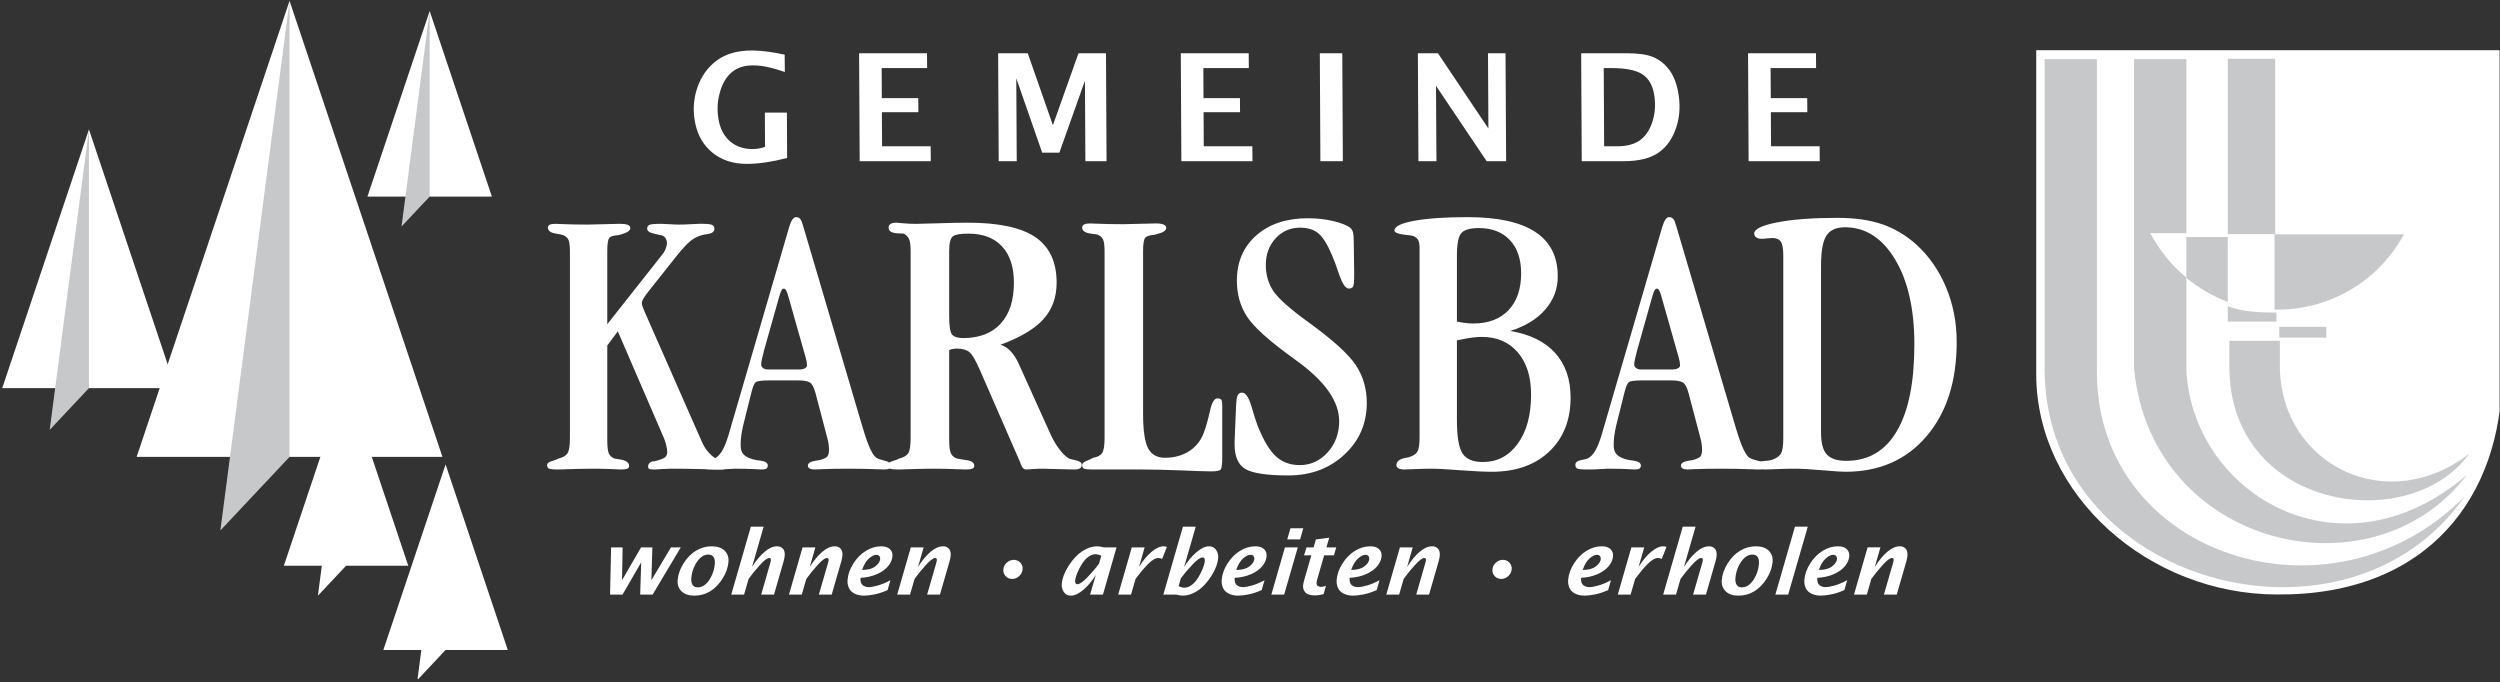
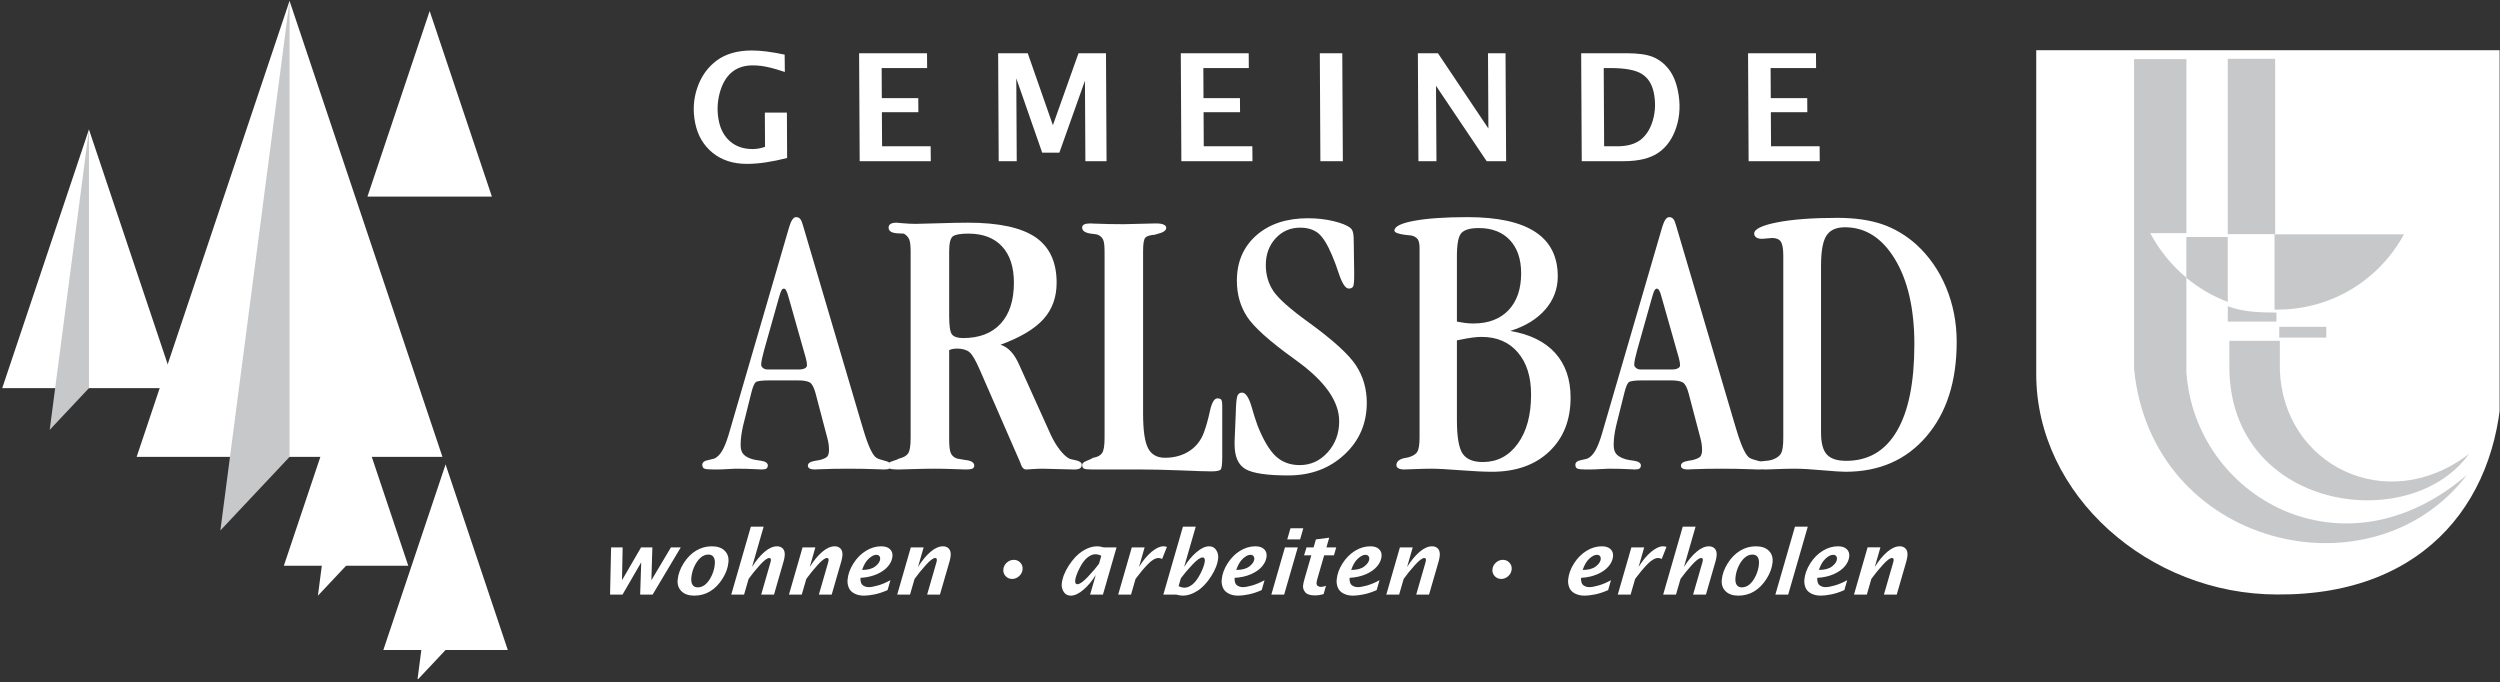
<svg xmlns="http://www.w3.org/2000/svg" xmlns:ns1="http://www.serif.com/" width="100%" height="100%" viewBox="0 0 634 173" version="1.1" xml:space="preserve" style="fill-rule:evenodd;clip-rule:evenodd;stroke-linejoin:round;stroke-miterlimit:2;">
  <rect x="0" y="0" width="634" height="173" fill="#333333" stroke="none" />
  <g id="Artboard1" transform="matrix(1,0,0,1,-74.56,-126.208)">
    <rect x="74.56" y="126.208" width="633.897" height="172.191" style="fill:none;" />
    <clipPath id="_clip1">
      <rect x="74.56" y="126.208" width="633.897" height="172.191" />
    </clipPath>
    <g clip-path="url(#_clip1)">
      <g id="Ebene-1" ns1:id="Ebene 1" transform="matrix(4.167,0,0,4.167,0.56,0.208)">
        <g transform="matrix(1,0,0,1,104.152,45.55)">
          <path d="M0,11.301L0,-0.231C0,-0.474 -0.04,-0.649 -0.115,-0.756C-0.195,-0.864 -0.323,-0.94 -0.501,-0.98C-0.601,-0.995 -0.736,-1.011 -0.9,-1.023C-1.318,-1.079 -1.529,-1.166 -1.529,-1.282C-1.529,-1.528 -1.127,-1.728 -0.326,-1.875C0.474,-2.022 1.556,-2.098 2.918,-2.098C4.753,-2.098 6.126,-1.799 7.042,-1.198C7.953,-0.601 8.411,0.302 8.411,1.505C8.411,2.269 8.157,2.942 7.651,3.523C7.145,4.108 6.436,4.542 5.517,4.829C6.715,5.031 7.627,5.478 8.252,6.17C8.877,6.863 9.191,7.766 9.191,8.885C9.191,10.254 8.757,11.349 7.89,12.169C7.026,12.989 5.859,13.399 4.398,13.399C3.949,13.399 3.312,13.367 2.496,13.307C1.68,13.243 1.087,13.212 0.712,13.212C0.426,13.212 0.099,13.22 -0.267,13.236C-0.633,13.252 -0.852,13.259 -0.932,13.259C-1.087,13.259 -1.206,13.236 -1.286,13.188C-1.369,13.144 -1.409,13.076 -1.409,12.993C-1.409,12.774 -1.234,12.63 -0.884,12.559C-0.8,12.543 -0.736,12.531 -0.701,12.527C-0.41,12.448 -0.223,12.332 -0.135,12.177C-0.043,12.022 0,11.727 0,11.301M2.273,4.259C2.468,4.295 2.647,4.327 2.81,4.347C2.974,4.367 3.129,4.374 3.276,4.374C4.187,4.374 4.9,4.104 5.414,3.563C5.927,3.025 6.182,2.277 6.182,1.318C6.182,0.466 5.955,-0.207 5.501,-0.697C5.044,-1.186 4.411,-1.433 3.603,-1.433C3.097,-1.433 2.75,-1.337 2.559,-1.146C2.368,-0.955 2.273,-0.486 2.273,0.271L2.273,4.259ZM2.273,5.402L2.273,10.25C2.273,11.261 2.388,11.942 2.615,12.288C2.846,12.634 3.256,12.806 3.849,12.806C4.725,12.806 5.437,12.435 5.975,11.691C6.516,10.951 6.787,9.952 6.787,8.702C6.787,7.611 6.516,6.755 5.975,6.13C5.437,5.505 4.701,5.191 3.778,5.191C3.623,5.191 3.443,5.202 3.248,5.227C3.049,5.25 2.723,5.306 2.273,5.402M13.248,5.983C13.196,6.17 13.152,6.345 13.116,6.508C13.08,6.672 13.065,6.795 13.065,6.883C13.065,6.958 13.1,7.026 13.18,7.085C13.256,7.145 13.347,7.173 13.447,7.173L15.373,7.173C15.521,7.173 15.636,7.149 15.724,7.101C15.807,7.058 15.851,6.998 15.851,6.926C15.851,6.85 15.843,6.775 15.831,6.699C15.819,6.628 15.803,6.552 15.779,6.472L14.752,2.846L14.74,2.81C14.649,2.44 14.553,2.253 14.45,2.253C14.39,2.253 14.335,2.289 14.295,2.369C14.25,2.448 14.191,2.627 14.111,2.918L13.248,5.983ZM11.966,10.588C11.918,10.791 11.882,10.991 11.854,11.189C11.827,11.389 11.814,11.584 11.814,11.779C11.814,12.022 11.87,12.204 11.986,12.332C12.097,12.459 12.288,12.563 12.563,12.643C12.678,12.674 12.829,12.698 13.017,12.722C13.319,12.762 13.471,12.861 13.471,13.025C13.462,13.112 13.431,13.172 13.379,13.208C13.323,13.243 13.228,13.259 13.084,13.259C13.057,13.259 12.981,13.256 12.865,13.247C12.4,13.223 11.946,13.212 11.512,13.212C11.424,13.212 11.257,13.22 11.011,13.236C10.76,13.252 10.561,13.259 10.405,13.259L10.147,13.259C9.852,13.259 9.665,13.239 9.594,13.2C9.518,13.164 9.482,13.084 9.482,12.969C9.482,12.821 9.614,12.722 9.88,12.678C10.035,12.646 10.147,12.619 10.218,12.595C10.389,12.515 10.541,12.368 10.676,12.145C10.811,11.926 10.947,11.595 11.078,11.162L14.732,-1.373C14.737,-1.405 14.752,-1.457 14.776,-1.525C14.896,-1.907 15.031,-2.098 15.186,-2.098C15.294,-2.098 15.381,-2.062 15.441,-1.986C15.505,-1.915 15.56,-1.775 15.616,-1.573L19.127,10.322C19.159,10.429 19.207,10.585 19.266,10.787C19.577,11.838 19.855,12.428 20.095,12.559C20.19,12.615 20.353,12.67 20.592,12.73C20.827,12.786 20.946,12.873 20.946,12.993C20.938,13.1 20.91,13.172 20.859,13.208C20.807,13.243 20.699,13.259 20.536,13.259C20.501,13.259 20.397,13.256 20.234,13.247C19.581,13.223 18.956,13.212 18.358,13.212C17.75,13.212 17.148,13.223 16.551,13.247C16.432,13.256 16.36,13.259 16.329,13.259C16.189,13.259 16.082,13.239 16.014,13.2C15.942,13.164 15.907,13.104 15.907,13.025C15.907,12.877 16.054,12.782 16.34,12.734C16.456,12.718 16.551,12.702 16.619,12.686C16.854,12.626 17.006,12.555 17.081,12.479C17.153,12.399 17.193,12.264 17.193,12.069C17.193,11.946 17.184,11.826 17.168,11.715C17.153,11.604 17.128,11.488 17.097,11.369L16.376,8.63C16.281,8.272 16.165,8.053 16.026,7.965C15.887,7.882 15.644,7.838 15.302,7.838L13.566,7.838C13.112,7.838 12.838,7.874 12.742,7.941C12.647,8.013 12.555,8.228 12.467,8.582L11.966,10.588Z" style="fill:white;fill-rule:nonzero;" />
        </g>
        <g transform="matrix(1,0,0,1,126.288,56.648)">
          <path d="M0,-10.851C0,-11.273 -0.052,-11.556 -0.151,-11.703C-0.251,-11.85 -0.422,-11.926 -0.665,-11.926C-0.729,-11.926 -0.832,-11.918 -0.979,-11.902C-1.127,-11.886 -1.246,-11.878 -1.342,-11.878C-1.465,-11.878 -1.569,-11.91 -1.652,-11.966C-1.732,-12.025 -1.771,-12.101 -1.771,-12.193C-1.771,-12.467 -1.306,-12.694 -0.374,-12.877C0.561,-13.06 1.783,-13.152 3.3,-13.152C4.359,-13.152 5.266,-13.02 6.023,-12.762C6.779,-12.499 7.471,-12.089 8.093,-11.532C8.877,-10.815 9.482,-9.944 9.912,-8.912C10.338,-7.881 10.553,-6.779 10.553,-5.605C10.553,-3.204 9.94,-1.286 8.71,0.148C7.484,1.585 5.839,2.301 3.778,2.301C3.539,2.301 3.073,2.269 2.38,2.209C1.688,2.146 1.118,2.114 0.665,2.114C0.37,2.114 0.032,2.122 -0.354,2.138C-0.741,2.154 -0.979,2.162 -1.071,2.162C-1.373,2.162 -1.564,2.146 -1.636,2.11C-1.711,2.074 -1.747,2.014 -1.747,1.931C-1.74,1.776 -1.589,1.684 -1.294,1.66C-0.999,1.641 -0.792,1.608 -0.677,1.569C-0.41,1.477 -0.235,1.35 -0.139,1.19C-0.048,1.031 0,0.717 0,0.251L0,-10.851ZM2.297,-10.234L2.297,-0.087C2.297,0.542 2.412,0.988 2.647,1.246C2.882,1.505 3.272,1.636 3.825,1.636C5.179,1.636 6.21,1.031 6.914,-0.179C7.623,-1.385 7.977,-3.145 7.977,-5.453C7.977,-7.607 7.583,-9.334 6.799,-10.632C6.014,-11.93 5,-12.579 3.754,-12.579C3.216,-12.579 2.842,-12.407 2.623,-12.065C2.404,-11.723 2.297,-11.114 2.297,-10.234" style="fill:white;fill-rule:nonzero;" />
        </g>
        <g transform="matrix(1,0,0,1,52.444,57.095)">
-           <path d="M0,-11.521C0,-11.879 -0.028,-12.126 -0.088,-12.257C-0.148,-12.389 -0.255,-12.484 -0.41,-12.548C-0.485,-12.572 -0.617,-12.6 -0.804,-12.632C-1.154,-12.675 -1.333,-12.803 -1.342,-13.002C-1.342,-13.081 -1.306,-13.141 -1.238,-13.177C-1.167,-13.216 -1.043,-13.236 -0.864,-13.236C-0.832,-13.236 -0.76,-13.233 -0.641,-13.225C-0.068,-13.201 0.498,-13.189 1.051,-13.189C1.29,-13.189 1.632,-13.197 2.07,-13.213C2.508,-13.229 2.83,-13.236 3.033,-13.236C3.256,-13.236 3.419,-13.216 3.523,-13.173C3.623,-13.129 3.674,-13.065 3.674,-12.978C3.674,-12.83 3.507,-12.708 3.172,-12.608C3.085,-12.584 3.017,-12.564 2.961,-12.548C2.675,-12.532 2.488,-12.477 2.4,-12.385C2.317,-12.293 2.273,-12.019 2.273,-11.569L2.273,-7.126L5.585,-11.322C5.688,-11.442 5.764,-11.565 5.82,-11.704C5.875,-11.84 5.903,-11.963 5.903,-12.07C5.903,-12.202 5.863,-12.313 5.784,-12.408C5.708,-12.5 5.609,-12.548 5.493,-12.548C5.402,-12.572 5.282,-12.6 5.143,-12.632C4.849,-12.691 4.701,-12.799 4.701,-12.946C4.701,-13.054 4.749,-13.129 4.84,-13.173C4.932,-13.216 5.175,-13.236 5.565,-13.236C5.648,-13.236 5.812,-13.229 6.047,-13.213C6.285,-13.197 6.481,-13.189 6.636,-13.189C6.847,-13.189 7.082,-13.197 7.349,-13.213C7.611,-13.229 7.782,-13.236 7.862,-13.236L8.073,-13.236C8.375,-13.236 8.57,-13.213 8.658,-13.165C8.75,-13.121 8.793,-13.038 8.793,-12.922C8.785,-12.751 8.642,-12.648 8.364,-12.608C8.232,-12.592 8.121,-12.572 8.037,-12.548C7.786,-12.484 7.551,-12.365 7.329,-12.186C7.109,-12.006 6.823,-11.696 6.472,-11.254L4.804,-9.153C4.649,-8.962 4.538,-8.806 4.474,-8.687C4.407,-8.571 4.375,-8.472 4.375,-8.384C4.375,-8.293 4.494,-7.982 4.737,-7.453L4.757,-7.405L8.049,0.071C8.24,0.496 8.53,0.831 8.909,1.074C9.291,1.313 9.482,1.472 9.482,1.551C9.482,1.607 9.466,1.647 9.434,1.675C9.403,1.703 9.351,1.715 9.271,1.715L9.052,1.715C8.941,1.715 8.582,1.707 7.973,1.691C7.36,1.675 6.799,1.667 6.285,1.667C6.063,1.667 5.824,1.675 5.577,1.691C5.326,1.707 5.187,1.715 5.155,1.715C4.976,1.715 4.864,1.703 4.824,1.679C4.781,1.655 4.757,1.615 4.757,1.551C4.757,1.444 4.793,1.36 4.864,1.301C4.932,1.241 5.031,1.213 5.155,1.213C5.473,1.133 5.681,1.058 5.78,0.978C5.875,0.902 5.923,0.795 5.923,0.664C5.923,0.54 5.899,0.377 5.843,0.17C5.788,-0.037 5.712,-0.244 5.609,-0.455L2.914,-6.692L2.273,-5.833L2.273,-0.081C2.273,0.321 2.305,0.596 2.364,0.735C2.428,0.875 2.539,0.978 2.707,1.05C2.759,1.058 2.858,1.074 2.997,1.097C3.403,1.149 3.603,1.288 3.603,1.504C3.603,1.575 3.571,1.627 3.499,1.663C3.427,1.699 3.304,1.715 3.125,1.715C3.085,1.715 2.886,1.707 2.52,1.691C2.153,1.675 1.807,1.667 1.481,1.667C1.067,1.667 0.617,1.675 0.128,1.691C-0.362,1.707 -0.641,1.715 -0.712,1.715C-1.023,1.715 -1.214,1.695 -1.286,1.655C-1.353,1.619 -1.389,1.548 -1.389,1.448C-1.389,1.337 -1.278,1.253 -1.051,1.189C-0.896,1.142 -0.78,1.097 -0.701,1.05C-0.434,0.986 -0.255,0.883 -0.151,0.735C-0.052,0.588 0,0.278 0,-0.196L0,-11.521Z" style="fill:white;fill-rule:nonzero;" />
-         </g>
+           </g>
        <g transform="matrix(1,0,0,1,64.266,50.728)">
          <path d="M0,0.805C-0.052,0.992 -0.096,1.167 -0.131,1.33C-0.167,1.494 -0.183,1.617 -0.183,1.705C-0.183,1.78 -0.148,1.848 -0.068,1.908C0.008,1.967 0.099,1.995 0.199,1.995L2.126,1.995C2.273,1.995 2.388,1.972 2.476,1.923C2.559,1.88 2.604,1.82 2.604,1.748C2.604,1.673 2.595,1.597 2.584,1.521C2.572,1.45 2.555,1.374 2.532,1.295L1.505,-2.332L1.493,-2.367C1.401,-2.738 1.306,-2.925 1.202,-2.925C1.142,-2.925 1.087,-2.889 1.047,-2.809C1.003,-2.73 0.943,-2.551 0.864,-2.26L0,0.805ZM-1.282,5.411C-1.329,5.614 -1.365,5.813 -1.393,6.011C-1.421,6.211 -1.433,6.406 -1.433,6.601C-1.433,6.844 -1.378,7.027 -1.262,7.154C-1.151,7.281 -0.959,7.385 -0.685,7.465C-0.569,7.497 -0.418,7.52 -0.231,7.544C0.072,7.584 0.223,7.683 0.223,7.847C0.215,7.934 0.183,7.994 0.131,8.03C0.076,8.065 -0.02,8.081 -0.163,8.081C-0.191,8.081 -0.267,8.078 -0.382,8.07C-0.848,8.045 -1.302,8.034 -1.735,8.034C-1.823,8.034 -1.991,8.042 -2.237,8.058C-2.488,8.074 -2.687,8.081 -2.842,8.081L-3.101,8.081C-3.396,8.081 -3.583,8.062 -3.654,8.022C-3.73,7.986 -3.766,7.906 -3.766,7.791C-3.766,7.644 -3.634,7.544 -3.368,7.501C-3.212,7.468 -3.101,7.441 -3.029,7.417C-2.858,7.337 -2.707,7.19 -2.572,6.967C-2.436,6.748 -2.301,6.418 -2.169,5.984L1.485,-6.551C1.489,-6.583 1.505,-6.635 1.529,-6.702C1.648,-7.085 1.783,-7.276 1.939,-7.276C2.046,-7.276 2.133,-7.24 2.193,-7.164C2.257,-7.092 2.313,-6.953 2.368,-6.75L5.879,5.144C5.911,5.252 5.959,5.407 6.019,5.609C6.329,6.66 6.608,7.25 6.847,7.381C6.942,7.437 7.105,7.492 7.344,7.552C7.579,7.608 7.699,7.695 7.699,7.815C7.691,7.923 7.662,7.994 7.611,8.03C7.559,8.065 7.452,8.081 7.289,8.081C7.253,8.081 7.149,8.078 6.986,8.07C6.333,8.045 5.708,8.034 5.111,8.034C4.502,8.034 3.901,8.045 3.304,8.07C3.185,8.078 3.113,8.081 3.081,8.081C2.941,8.081 2.834,8.062 2.766,8.022C2.695,7.986 2.659,7.926 2.659,7.847C2.659,7.699 2.806,7.604 3.093,7.556C3.208,7.54 3.304,7.524 3.372,7.508C3.607,7.449 3.758,7.377 3.834,7.301C3.905,7.222 3.945,7.086 3.945,6.891C3.945,6.768 3.937,6.648 3.921,6.537C3.905,6.426 3.881,6.31 3.849,6.191L3.129,3.452C3.033,3.094 2.918,2.875 2.779,2.787C2.639,2.704 2.397,2.66 2.054,2.66L0.319,2.66C-0.135,2.66 -0.41,2.696 -0.505,2.763C-0.601,2.835 -0.692,3.05 -0.78,3.404L-1.282,5.411Z" style="fill:white;fill-rule:nonzero;" />
        </g>
        <g transform="matrix(1,0,0,1,73.179,57.142)">
          <path d="M0,-11.592C0,-11.946 -0.028,-12.197 -0.088,-12.337C-0.148,-12.476 -0.255,-12.595 -0.41,-12.687C-0.47,-12.695 -0.569,-12.699 -0.701,-12.699C-1.127,-12.707 -1.342,-12.822 -1.342,-13.049C-1.342,-13.148 -1.302,-13.224 -1.222,-13.276C-1.138,-13.327 -1.019,-13.352 -0.864,-13.352C-0.84,-13.352 -0.701,-13.339 -0.446,-13.316C-0.187,-13.292 0.063,-13.28 0.314,-13.28C0.529,-13.28 0.991,-13.292 1.695,-13.316C2.4,-13.339 2.997,-13.352 3.487,-13.352C5.358,-13.352 6.727,-13.057 7.591,-12.472C8.455,-11.882 8.885,-10.959 8.885,-9.701C8.885,-8.813 8.618,-8.073 8.081,-7.48C7.543,-6.883 6.672,-6.366 5.47,-5.924C5.919,-5.788 6.294,-5.398 6.588,-4.745C6.612,-4.698 6.628,-4.662 6.636,-4.638L8.546,-0.406C8.71,-0.064 8.889,0.231 9.084,0.478C9.279,0.728 9.466,0.904 9.645,1.003C9.721,1.035 9.84,1.066 10.003,1.095C10.278,1.15 10.413,1.246 10.413,1.377C10.413,1.477 10.378,1.552 10.31,1.596C10.238,1.644 10.131,1.668 9.983,1.668C9.733,1.668 9.394,1.659 8.961,1.644C8.53,1.628 8.224,1.62 8.045,1.62C7.846,1.62 7.631,1.628 7.404,1.644C7.181,1.659 7.058,1.668 7.046,1.668C6.894,1.668 6.787,1.572 6.719,1.377C6.696,1.313 6.68,1.27 6.672,1.246L4.231,-4.347C3.969,-4.96 3.749,-5.338 3.574,-5.478C3.399,-5.617 3.149,-5.689 2.822,-5.689C2.723,-5.689 2.631,-5.681 2.555,-5.665C2.476,-5.649 2.408,-5.625 2.345,-5.597L2.345,-0.128C2.345,0.262 2.381,0.529 2.448,0.68C2.52,0.835 2.643,0.939 2.822,1.003C2.934,1.026 3.093,1.055 3.3,1.086C3.682,1.122 3.873,1.242 3.873,1.433C3.873,1.52 3.834,1.58 3.758,1.616C3.678,1.652 3.543,1.668 3.348,1.668C3.284,1.668 3.045,1.659 2.631,1.644C2.213,1.628 1.831,1.62 1.481,1.62C1.071,1.62 0.617,1.628 0.128,1.644C-0.362,1.659 -0.641,1.668 -0.712,1.668C-1.023,1.668 -1.214,1.648 -1.286,1.608C-1.353,1.572 -1.389,1.5 -1.389,1.401C-1.389,1.289 -1.278,1.206 -1.051,1.142C-0.896,1.095 -0.78,1.051 -0.701,1.003C-0.434,0.939 -0.255,0.835 -0.151,0.689C-0.052,0.541 0,0.231 0,-0.243L0,-11.592ZM2.345,-11.612L2.345,-7.671C2.345,-7.058 2.404,-6.68 2.524,-6.541C2.647,-6.401 2.87,-6.33 3.196,-6.33C4.184,-6.33 4.944,-6.624 5.481,-7.21C6.019,-7.798 6.285,-8.626 6.285,-9.701C6.285,-10.656 6.043,-11.393 5.561,-11.911C5.079,-12.428 4.399,-12.687 3.511,-12.687C3.029,-12.687 2.715,-12.631 2.568,-12.519C2.42,-12.404 2.345,-12.102 2.345,-11.612M11.803,-11.568C11.803,-11.934 11.775,-12.185 11.715,-12.317C11.655,-12.448 11.548,-12.551 11.393,-12.619C11.309,-12.643 11.186,-12.663 11.022,-12.679C10.633,-12.723 10.438,-12.85 10.438,-13.053C10.438,-13.136 10.477,-13.2 10.56,-13.244C10.64,-13.287 10.768,-13.307 10.939,-13.307C10.963,-13.307 11.034,-13.303 11.162,-13.296C11.767,-13.272 12.36,-13.26 12.945,-13.26C13.184,-13.26 13.526,-13.268 13.964,-13.284C14.402,-13.3 14.724,-13.307 14.928,-13.307C15.138,-13.307 15.294,-13.284 15.397,-13.236C15.505,-13.192 15.556,-13.121 15.556,-13.029C15.549,-12.874 15.369,-12.75 15.019,-12.667C14.935,-12.643 14.876,-12.627 14.848,-12.619C14.557,-12.595 14.37,-12.535 14.283,-12.44C14.191,-12.34 14.147,-12.066 14.147,-11.616L14.147,-1.728C14.147,-0.717 14.247,-0.016 14.45,0.374C14.652,0.76 14.995,0.955 15.477,0.955C16.05,0.955 16.548,0.815 16.97,0.541C17.388,0.267 17.69,-0.124 17.865,-0.629C17.992,-0.979 18.108,-1.401 18.216,-1.891C18.327,-2.397 18.474,-2.651 18.661,-2.66C18.785,-2.66 18.868,-2.631 18.904,-2.58C18.944,-2.524 18.964,-2.393 18.964,-2.182L18.964,0.931C18.964,1.345 18.932,1.588 18.872,1.668C18.809,1.743 18.618,1.783 18.299,1.783C17.996,1.783 17.379,1.763 16.444,1.723C15.512,1.688 14.724,1.668 14.075,1.668L11.09,1.668C10.795,1.668 10.613,1.652 10.549,1.616C10.481,1.58 10.445,1.508 10.438,1.401C10.438,1.297 10.529,1.214 10.712,1.142C10.895,1.071 11.026,1.011 11.102,0.955C11.361,0.915 11.54,0.824 11.643,0.68C11.751,0.537 11.803,0.227 11.803,-0.247L11.803,-11.568ZM19.716,-0.044L19.788,-1.772C19.8,-2.325 19.835,-2.671 19.884,-2.806C19.935,-2.942 20.031,-3.01 20.17,-3.01C20.389,-3.01 20.58,-2.723 20.751,-2.146C20.879,-1.696 20.998,-1.314 21.114,-1.003C21.464,-0.124 21.834,0.497 22.22,0.86C22.61,1.222 23.096,1.401 23.681,1.401C24.349,1.401 24.915,1.142 25.381,0.624C25.846,0.107 26.081,-0.526 26.081,-1.27C26.081,-2.46 25.242,-3.67 23.561,-4.9C23.446,-4.984 23.355,-5.051 23.295,-5.096C21.826,-6.155 20.886,-6.999 20.472,-7.635C20.062,-8.268 19.855,-8.997 19.855,-9.821C19.855,-10.963 20.25,-11.882 21.038,-12.579C21.83,-13.276 22.877,-13.622 24.183,-13.622C24.736,-13.622 25.249,-13.563 25.735,-13.447C26.217,-13.332 26.563,-13.192 26.77,-13.025C26.85,-12.957 26.901,-12.858 26.929,-12.73C26.957,-12.599 26.969,-12.38 26.969,-12.07L26.993,-10.346L26.993,-10.111C26.993,-9.769 26.973,-9.558 26.929,-9.47C26.885,-9.386 26.798,-9.343 26.666,-9.343C26.463,-9.343 26.261,-9.65 26.057,-10.263C25.91,-10.708 25.775,-11.071 25.651,-11.357C25.369,-12.026 25.09,-12.476 24.811,-12.707C24.529,-12.934 24.163,-13.049 23.701,-13.049C23.104,-13.049 22.606,-12.83 22.208,-12.396C21.814,-11.962 21.615,-11.421 21.615,-10.776C21.615,-10.179 21.77,-9.646 22.08,-9.184C22.391,-8.722 23.116,-8.081 24.25,-7.265C25.703,-6.21 26.654,-5.347 27.096,-4.678C27.538,-4.009 27.761,-3.244 27.761,-2.393C27.761,-1.131 27.307,-0.08 26.396,0.764C25.488,1.608 24.349,2.03 22.98,2.03C21.707,2.03 20.843,1.903 20.393,1.652C19.943,1.397 19.716,0.895 19.716,0.139L19.716,-0.044Z" style="fill:white;fill-rule:nonzero;" />
        </g>
        <g transform="matrix(1,0,0,1,28.45,38.117)">
          <path d="M0,15.741L-10.556,15.741L-5.278,0L0,15.741Z" style="fill:white;" />
        </g>
        <g transform="matrix(1,0,0,1,23.172,56.398)">
          <path d="M0,-18.281L0,-2.54L-2.388,0L0,-18.281Z" style="fill:rgb(198,200,202);" />
        </g>
        <g transform="matrix(1,0,0,1,170.03,66.487)">
          <path d="M0,-33.193L0,-13.486C0,-6.107 -4.459,0 -13.685,-0.07C-21.481,-0.07 -28.348,-6.107 -28.348,-13.486L-28.348,-33.193L0,-33.193Z" style="fill:white;" />
        </g>
        <g transform="matrix(1,0,0,1,168.028,56.009)">
          <path d="M0,1.846C-3.619,6.876 -14.593,5.263 -14.593,-3.452L-14.593,-5.03L-11.519,-5.03L-11.519,-3.266C-11.336,2.506 -5.025,5.705 0,1.846" style="fill:rgb(198,200,202);" />
        </g>
        <g transform="matrix(1,0,0,1,167.897,41.419)">
          <path d="M0,17.717C-5.767,25.299 -19.2,22.127 -20.259,11.273L-20.259,-7.582L-17.076,-7.582L-17.076,3.005L-19.279,3.005C-18.723,4.05 -17.972,4.972 -17.076,5.717L-17.076,11.459C-16.57,19.029 -7.573,24.225 0,17.717" style="fill:rgb(198,200,202);" />
        </g>
        <g transform="matrix(1,0,0,1,167.759,44.135)">
-           <path d="M0,16.31C-7.151,26.608 -25.567,21.663 -25.567,8.557L-25.567,-10.298L-22.384,-10.298L-22.384,8.742C-22.401,19.926 -8.143,24.569 0,16.31" style="fill:rgb(198,200,202);" />
-         </g>
+           </g>
        <g transform="matrix(1,0,0,1,0,-4.477)">
          <path d="M156.472,54.604L159.336,54.604L159.336,55.262L156.472,55.262L156.472,54.604ZM164.061,48.975C162.555,51.749 159.662,53.557 156.354,53.557C156.298,53.557 156.242,53.557 156.186,53.555L156.186,48.975L164.061,48.975Z" style="fill:rgb(198,200,202);" />
        </g>
        <g transform="matrix(1,0,0,1,0,-16.134)">
          <path d="M153.338,49.95L156.223,49.95L156.223,60.62L153.338,60.62L153.338,49.95ZM156.3,65.395L156.3,65.944L153.338,65.944L153.338,65.007C154.257,65.362 155.298,65.391 156.3,65.395" style="fill:rgb(198,200,202);" />
        </g>
        <g transform="matrix(0.843,-0.538,-0.538,-0.843,154.202,47.623)">
          <path d="M-1.259,-0.367C-1.85,0.418 -2.298,1.296 -2.596,2.222L-1.259,4.317L0.864,2.963L-1.259,-0.367Z" style="fill:rgb(198,200,202);" />
        </g>
        <g transform="matrix(1,0,0,1,47.694,30.909)">
          <path d="M0,11.292L-7.573,11.292L-3.786,0L0,11.292Z" style="fill:white;" />
        </g>
        <g transform="matrix(1,0,0,1,43.908,44.023)">
-           <path d="M0,-13.114L0,-1.822L-1.713,0L0,-13.114Z" style="fill:rgb(198,200,202);" />
+           <path d="M0,-13.114L-1.713,0L0,-13.114Z" style="fill:rgb(198,200,202);" />
        </g>
        <g transform="matrix(1,0,0,1,44.686,30.29)">
          <path d="M0,27.754L-18.612,27.754L-9.306,0L0,27.754Z" style="fill:white;" />
        </g>
        <g transform="matrix(1,0,0,1,35.38,62.521)">
          <path d="M0,-32.231L0,-4.477L-4.21,0L0,-32.231Z" style="fill:rgb(198,200,202);" />
        </g>
        <g transform="matrix(1,0,0,1,42.606,53.377)">
          <path d="M0,11.292L-7.573,11.292L-3.786,0L0,11.292Z" style="fill:white;" />
        </g>
        <g transform="matrix(1,0,0,1,38.819,66.491)">
          <path d="M0,-13.114L0,-1.822L-1.713,0L0,-13.114Z" style="fill:white;" />
        </g>
        <g transform="matrix(1,0,0,1,48.662,58.502)">
          <path d="M0,11.292L-7.573,11.292L-3.786,0L0,11.292Z" style="fill:white;" />
        </g>
        <g transform="matrix(1,0,0,1,44.876,71.616)">
          <path d="M0,-13.114L0,-1.822L-1.713,0L0,-13.114Z" style="fill:white;" />
        </g>
        <g transform="matrix(1,0,0,1,65.662,59.88)">
          <path d="M0,-20.027C-0.929,-19.789 -1.743,-19.669 -2.445,-19.669C-3.284,-19.669 -3.98,-19.893 -4.532,-20.342C-5.086,-20.79 -5.439,-21.391 -5.593,-22.142C-5.746,-22.893 -5.704,-23.614 -5.465,-24.307C-5.227,-24.999 -4.835,-25.549 -4.286,-25.958C-3.738,-26.365 -3.025,-26.57 -2.148,-26.57C-1.595,-26.57 -0.929,-26.485 -0.15,-26.317L-0.139,-25.261C-0.493,-25.379 -0.774,-25.464 -0.981,-25.515C-1.189,-25.567 -1.381,-25.605 -1.56,-25.629C-1.739,-25.652 -1.915,-25.664 -2.086,-25.664C-2.616,-25.664 -3.049,-25.52 -3.385,-25.231C-3.721,-24.943 -3.963,-24.519 -4.109,-23.96C-4.255,-23.401 -4.27,-22.84 -4.156,-22.279C-4.047,-21.747 -3.813,-21.328 -3.454,-21.025C-3.095,-20.722 -2.644,-20.571 -2.1,-20.571C-1.85,-20.571 -1.597,-20.616 -1.344,-20.706L-1.355,-22.789L-0.013,-22.789L0,-20.027ZM4.416,-19.833L4.381,-26.402L8.514,-26.402L8.521,-25.501L5.753,-25.501L5.763,-23.669L7.982,-23.669L7.988,-22.816L5.767,-22.816L5.779,-20.739L8.735,-20.739L8.744,-19.833L4.416,-19.833ZM12.877,-19.833L12.843,-26.402L14.644,-26.402L16.175,-22.022L17.733,-26.402L19.406,-26.402L19.44,-19.833L18.152,-19.833L18.126,-24.732L16.569,-20.353L15.523,-20.353L13.947,-24.875L13.974,-19.833L12.877,-19.833ZM23.993,-19.833L23.959,-26.402L28.092,-26.402L28.098,-25.501L25.331,-25.501L25.34,-23.669L27.559,-23.669L27.565,-22.816L25.345,-22.816L25.356,-20.739L28.313,-20.739L28.321,-19.833L23.993,-19.833ZM32.454,-19.833L32.42,-26.402L33.787,-26.402L33.821,-19.833L32.454,-19.833ZM38.421,-19.833L38.387,-26.402L39.609,-26.402L42.679,-21.822L42.655,-26.402L43.721,-26.402L43.758,-19.833L42.574,-19.833L39.49,-24.42L39.518,-19.833L38.421,-19.833ZM48.36,-19.833L48.325,-26.402L51.083,-26.402C51.784,-26.402 52.319,-26.328 52.687,-26.178C53.058,-26.027 53.375,-25.785 53.642,-25.448C53.91,-25.11 54.099,-24.669 54.21,-24.125C54.371,-23.339 54.341,-22.603 54.122,-21.917C53.903,-21.231 53.544,-20.713 53.045,-20.362C52.546,-20.009 51.836,-19.833 50.915,-19.833L48.36,-19.833ZM49.723,-20.739L50.507,-20.739C51.13,-20.739 51.613,-20.875 51.956,-21.146C52.3,-21.419 52.547,-21.821 52.696,-22.35C52.845,-22.88 52.861,-23.429 52.745,-24.001C52.636,-24.529 52.392,-24.912 52.009,-25.147C51.626,-25.382 50.995,-25.501 50.113,-25.501L49.698,-25.501L49.723,-20.739ZM58.516,-19.833L58.482,-26.402L62.615,-26.402L62.622,-25.501L59.854,-25.501L59.864,-23.669L62.083,-23.669L62.089,-22.816L59.869,-22.816L59.88,-20.739L62.837,-20.739L62.844,-19.833L58.516,-19.833ZM-10.775,6.543L-10.712,3.67L-10.011,3.67L-10.048,5.669L-8.889,3.67L-8.201,3.67L-8.261,5.671L-7.07,3.67L-6.472,3.67L-8.185,6.543L-8.943,6.543L-8.88,4.582L-10.017,6.543L-10.775,6.543Z" style="fill:white;fill-rule:nonzero;" />
        </g>
        <g transform="matrix(1,0,0,1,60.005,62.292)">
          <path d="M0,4.196C-0.33,4.196 -0.587,4.108 -0.769,3.931C-0.951,3.753 -1.03,3.522 -1.005,3.236C-0.976,2.9 -0.854,2.563 -0.642,2.226C-0.43,1.889 -0.177,1.633 0.117,1.457C0.411,1.281 0.728,1.193 1.067,1.193C1.413,1.193 1.676,1.282 1.855,1.46C2.035,1.637 2.112,1.869 2.087,2.153C2.058,2.489 1.938,2.825 1.727,3.161C1.516,3.497 1.265,3.753 0.976,3.931C0.685,4.108 0.36,4.196 0,4.196M0.21,3.693C0.388,3.693 0.548,3.631 0.692,3.507C0.835,3.381 0.96,3.206 1.065,2.981C1.172,2.754 1.235,2.524 1.256,2.29C1.273,2.094 1.248,1.946 1.18,1.846C1.113,1.745 1.006,1.695 0.862,1.695C0.696,1.695 0.542,1.757 0.396,1.881C0.251,2.004 0.125,2.18 0.018,2.405C-0.089,2.632 -0.152,2.864 -0.173,3.105C-0.19,3.297 -0.165,3.442 -0.096,3.543C-0.027,3.643 0.075,3.693 0.21,3.693M2.257,4.131L3.449,0L4.228,0L3.522,2.451C3.764,2.066 4.016,1.76 4.281,1.533C4.545,1.306 4.801,1.193 5.048,1.193C5.193,1.193 5.31,1.241 5.4,1.336C5.49,1.433 5.527,1.576 5.51,1.766C5.501,1.87 5.479,1.985 5.443,2.108L4.859,4.131L4.079,4.131L4.647,2.161C4.659,2.122 4.666,2.086 4.669,2.051C4.677,1.953 4.645,1.905 4.571,1.905C4.448,1.905 4.257,2.047 3.999,2.333C3.74,2.619 3.512,2.901 3.313,3.178L3.037,4.131L2.257,4.131ZM5.769,4.131L6.597,1.258L7.377,1.258L7.034,2.451C7.276,2.065 7.528,1.76 7.792,1.533C8.057,1.306 8.312,1.193 8.561,1.193C8.705,1.193 8.822,1.241 8.912,1.336C9.001,1.433 9.038,1.576 9.022,1.766C9.012,1.87 8.99,1.985 8.955,2.108L8.37,4.131L7.59,4.131L8.158,2.161C8.17,2.122 8.178,2.086 8.181,2.051C8.189,1.953 8.157,1.905 8.083,1.905C7.959,1.905 7.769,2.047 7.511,2.333C7.253,2.619 7.024,2.901 6.825,3.178L6.549,4.131L5.769,4.131ZM11.77,3.859C11.482,3.986 11.213,4.074 10.962,4.123C10.711,4.172 10.501,4.196 10.332,4.196C10.112,4.196 9.919,4.153 9.752,4.067C9.584,3.98 9.469,3.86 9.407,3.706C9.345,3.553 9.321,3.394 9.336,3.228C9.365,2.891 9.485,2.559 9.695,2.231C9.904,1.903 10.159,1.648 10.457,1.466C10.757,1.284 11.064,1.193 11.381,1.193C11.614,1.193 11.792,1.249 11.911,1.362C12.032,1.476 12.084,1.623 12.068,1.805C12.05,2.014 11.961,2.214 11.803,2.405C11.645,2.596 11.42,2.756 11.126,2.887C10.834,3.016 10.499,3.092 10.121,3.113C10.111,3.338 10.159,3.488 10.263,3.565C10.367,3.641 10.487,3.678 10.624,3.678C10.76,3.678 10.948,3.644 11.188,3.576C11.428,3.507 11.679,3.401 11.944,3.256L11.77,3.859ZM10.22,2.632C10.57,2.632 10.838,2.559 11.023,2.415C11.208,2.271 11.308,2.122 11.321,1.967C11.327,1.899 11.311,1.839 11.271,1.788C11.231,1.736 11.168,1.711 11.083,1.711C10.949,1.711 10.797,1.788 10.628,1.942C10.459,2.096 10.322,2.326 10.22,2.632M12.357,4.131L13.185,1.258L13.965,1.258L13.622,2.451C13.864,2.065 14.117,1.76 14.38,1.533C14.645,1.306 14.9,1.193 15.149,1.193C15.293,1.193 15.41,1.241 15.5,1.336C15.589,1.433 15.626,1.576 15.61,1.766C15.6,1.87 15.578,1.985 15.543,2.108L14.958,4.131L14.178,4.131L14.747,2.161C14.758,2.122 14.766,2.086 14.769,2.051C14.777,1.953 14.745,1.905 14.671,1.905C14.547,1.905 14.357,2.047 14.099,2.333C13.841,2.619 13.612,2.901 13.413,3.178L13.137,4.131L12.357,4.131ZM19.351,3.179C19.193,3.179 19.06,3.122 18.954,3.008C18.848,2.893 18.802,2.756 18.816,2.597C18.83,2.438 18.9,2.3 19.026,2.187C19.152,2.073 19.295,2.017 19.453,2.017C19.61,2.017 19.743,2.073 19.85,2.187C19.955,2.3 20.001,2.438 19.987,2.597C19.973,2.756 19.904,2.893 19.777,3.008C19.651,3.122 19.509,3.179 19.351,3.179M24.097,4.131L24.442,2.937C24.224,3.293 23.976,3.591 23.695,3.833C23.415,4.076 23.156,4.196 22.919,4.196C22.732,4.196 22.589,4.12 22.492,3.968C22.395,3.816 22.355,3.656 22.37,3.487C22.4,3.139 22.542,2.766 22.797,2.369C23.051,1.974 23.329,1.678 23.633,1.485C23.937,1.29 24.23,1.193 24.515,1.193C24.573,1.193 24.636,1.198 24.705,1.209C24.773,1.219 24.847,1.236 24.926,1.258L25.706,1.258L24.878,4.131L24.097,4.131ZM24.64,2.249L24.777,1.773C24.719,1.74 24.659,1.716 24.599,1.7C24.539,1.685 24.479,1.677 24.417,1.677C24.259,1.677 24.097,1.744 23.929,1.879C23.762,2.013 23.6,2.234 23.445,2.541C23.289,2.85 23.202,3.098 23.186,3.289C23.182,3.339 23.189,3.387 23.209,3.433C23.229,3.478 23.266,3.5 23.323,3.5C23.463,3.5 23.672,3.354 23.951,3.061C24.228,2.768 24.458,2.498 24.64,2.249M25.806,4.131L26.634,1.258L27.415,1.258L27.072,2.451C27.312,2.061 27.567,1.753 27.839,1.528C28.109,1.305 28.348,1.193 28.556,1.193C28.626,1.193 28.697,1.205 28.771,1.229L28.48,1.962C28.4,1.923 28.328,1.905 28.264,1.905C28.068,1.905 27.845,2.037 27.592,2.301C27.34,2.565 27.097,2.857 26.862,3.178L26.587,4.131L25.806,4.131Z" style="fill:white;fill-rule:nonzero;" />
        </g>
        <g transform="matrix(1,0,0,1,88.559,62.357)">
          <path d="M0,4.066L1.191,-0.065L1.971,-0.065L1.264,2.386C1.482,2.031 1.73,1.732 2.01,1.491C2.291,1.249 2.55,1.128 2.787,1.128C2.974,1.128 3.116,1.203 3.214,1.353C3.311,1.503 3.352,1.665 3.338,1.837C3.307,2.184 3.165,2.556 2.91,2.952C2.656,3.35 2.377,3.645 2.073,3.839C1.769,4.034 1.475,4.131 1.188,4.131C1.132,4.131 1.069,4.126 1.001,4.114C0.933,4.102 0.859,4.087 0.78,4.066L0,4.066ZM1.065,3.075L0.929,3.551C0.989,3.582 1.049,3.606 1.11,3.622C1.17,3.639 1.229,3.647 1.289,3.647C1.447,3.647 1.61,3.578 1.779,3.442C1.948,3.305 2.109,3.082 2.266,2.774C2.421,2.465 2.508,2.214 2.525,2.02C2.53,1.965 2.522,1.914 2.502,1.871C2.482,1.827 2.444,1.806 2.385,1.806C2.249,1.806 2.039,1.955 1.76,2.252C1.479,2.55 1.248,2.824 1.065,3.075M5.985,3.793C5.697,3.921 5.429,4.009 5.177,4.058C4.926,4.107 4.716,4.131 4.547,4.131C4.327,4.131 4.134,4.088 3.967,4.002C3.799,3.915 3.684,3.796 3.623,3.642C3.56,3.488 3.536,3.329 3.551,3.163C3.58,2.827 3.7,2.494 3.91,2.167C4.119,1.839 4.374,1.584 4.672,1.401C4.972,1.219 5.279,1.128 5.596,1.128C5.829,1.128 6.007,1.184 6.127,1.297C6.247,1.411 6.299,1.558 6.283,1.74C6.265,1.95 6.176,2.15 6.018,2.341C5.861,2.531 5.635,2.691 5.342,2.822C5.049,2.952 4.713,3.028 4.335,3.048C4.327,3.273 4.374,3.424 4.478,3.5C4.582,3.576 4.703,3.613 4.84,3.613C4.975,3.613 5.163,3.579 5.403,3.511C5.643,3.442 5.894,3.336 6.159,3.192L5.985,3.793ZM4.435,2.567C4.786,2.567 5.054,2.494 5.238,2.351C5.423,2.207 5.523,2.057 5.537,1.902C5.543,1.835 5.526,1.775 5.486,1.723C5.447,1.672 5.383,1.646 5.298,1.646C5.164,1.646 5.012,1.723 4.843,1.877C4.674,2.031 4.538,2.261 4.435,2.567M6.572,4.066L7.4,1.193L8.182,1.193L7.352,4.066L6.572,4.066ZM7.54,0.709L7.736,0.031L8.517,0.031L8.322,0.709L7.54,0.709Z" style="fill:white;fill-rule:nonzero;" />
        </g>
        <g transform="matrix(1,0,0,1,98.31,63.052)">
          <path d="M0,3.345C-0.183,3.396 -0.36,3.421 -0.53,3.421C-0.812,3.421 -1.006,3.359 -1.111,3.236C-1.215,3.114 -1.262,2.977 -1.249,2.827C-1.241,2.734 -1.212,2.604 -1.164,2.434L-0.745,0.982L-1.187,0.982L-1.036,0.498L-0.606,0.498L-0.467,0.014L0.344,-0.091L0.175,0.498L0.771,0.498L0.631,0.982L0.035,0.982L-0.369,2.382C-0.401,2.491 -0.421,2.576 -0.426,2.637C-0.435,2.737 -0.41,2.807 -0.353,2.845C-0.296,2.883 -0.237,2.903 -0.174,2.903C-0.071,2.903 0.036,2.881 0.147,2.838L0,3.345ZM3.231,3.099C2.943,3.226 2.675,3.314 2.422,3.363C2.172,3.412 1.962,3.436 1.792,3.436C1.573,3.436 1.38,3.393 1.213,3.307C1.045,3.22 0.93,3.101 0.868,2.947C0.806,2.793 0.782,2.634 0.797,2.468C0.826,2.131 0.946,1.799 1.155,1.471C1.365,1.144 1.62,0.888 1.918,0.706C2.217,0.524 2.525,0.433 2.842,0.433C3.075,0.433 3.253,0.489 3.372,0.602C3.493,0.716 3.545,0.863 3.529,1.045C3.511,1.255 3.422,1.454 3.264,1.645C3.106,1.836 2.881,1.996 2.588,2.127C2.296,2.257 1.959,2.332 1.581,2.353C1.573,2.578 1.62,2.729 1.724,2.805C1.828,2.881 1.949,2.918 2.086,2.918C2.221,2.918 2.409,2.884 2.649,2.817C2.889,2.747 3.14,2.642 3.405,2.496L3.231,3.099ZM1.681,1.872C2.031,1.872 2.3,1.799 2.484,1.655C2.669,1.511 2.769,1.363 2.782,1.207C2.788,1.139 2.772,1.079 2.732,1.028C2.693,0.977 2.629,0.951 2.544,0.951C2.41,0.951 2.258,1.028 2.089,1.182C1.919,1.336 1.784,1.566 1.681,1.872M3.818,3.371L4.646,0.498L5.426,0.498L5.083,1.691C5.325,1.305 5.578,1 5.841,0.773C6.106,0.546 6.361,0.433 6.61,0.433C6.754,0.433 6.871,0.481 6.961,0.576C7.051,0.673 7.088,0.816 7.071,1.006C7.062,1.111 7.039,1.225 7.004,1.348L6.419,3.371L5.639,3.371L6.207,1.401C6.219,1.363 6.227,1.326 6.23,1.291C6.238,1.193 6.206,1.145 6.132,1.145C6.009,1.145 5.818,1.287 5.56,1.573C5.302,1.859 5.072,2.141 4.874,2.418L4.598,3.371L3.818,3.371ZM10.812,2.419C10.654,2.419 10.521,2.362 10.415,2.248C10.309,2.133 10.264,1.996 10.277,1.838C10.291,1.678 10.361,1.54 10.487,1.427C10.613,1.313 10.755,1.257 10.914,1.257C11.071,1.257 11.204,1.313 11.31,1.427C11.417,1.54 11.462,1.678 11.448,1.838C11.434,1.996 11.364,2.133 11.239,2.248C11.112,2.362 10.969,2.419 10.812,2.419M17.318,3.099C17.031,3.226 16.762,3.314 16.51,3.363C16.26,3.412 16.049,3.436 15.88,3.436C15.661,3.436 15.468,3.393 15.301,3.307C15.133,3.22 15.018,3.101 14.956,2.947C14.894,2.793 14.87,2.634 14.885,2.468C14.914,2.131 15.034,1.799 15.243,1.471C15.453,1.144 15.707,0.888 16.006,0.706C16.305,0.524 16.613,0.433 16.93,0.433C17.163,0.433 17.341,0.489 17.46,0.602C17.581,0.716 17.633,0.863 17.617,1.045C17.599,1.255 17.51,1.454 17.352,1.645C17.194,1.836 16.969,1.996 16.675,2.127C16.383,2.257 16.047,2.332 15.669,2.353C15.66,2.578 15.707,2.729 15.811,2.805C15.915,2.881 16.037,2.918 16.173,2.918C16.309,2.918 16.497,2.884 16.736,2.817C16.976,2.747 17.228,2.642 17.492,2.496L17.318,3.099ZM15.769,1.872C16.119,1.872 16.387,1.799 16.572,1.655C16.757,1.511 16.856,1.363 16.87,1.207C16.876,1.139 16.86,1.079 16.82,1.028C16.781,0.977 16.717,0.951 16.631,0.951C16.497,0.951 16.346,1.028 16.176,1.182C16.007,1.336 15.871,1.566 15.769,1.872M17.905,3.371L18.733,0.498L19.514,0.498L19.171,1.691C19.411,1.301 19.666,0.993 19.938,0.769C20.208,0.545 20.447,0.433 20.655,0.433C20.725,0.433 20.796,0.445 20.87,0.469L20.579,1.202C20.499,1.163 20.427,1.145 20.363,1.145C20.167,1.145 19.944,1.277 19.691,1.541C19.439,1.805 19.196,2.097 18.961,2.418L18.686,3.371L17.905,3.371Z" style="fill:white;fill-rule:nonzero;" />
        </g>
        <g transform="matrix(1,0,0,1,118.978,62.357)">
          <path d="M0,4.066L1.191,-0.065L1.971,-0.065L1.265,2.386C1.506,2.001 1.759,1.695 2.023,1.468C2.287,1.242 2.544,1.128 2.791,1.128C2.936,1.128 3.052,1.176 3.143,1.272C3.232,1.368 3.269,1.511 3.253,1.701C3.244,1.806 3.221,1.92 3.186,2.043L2.602,4.066L1.821,4.066L2.39,2.096C2.401,2.057 2.409,2.021 2.412,1.986C2.42,1.889 2.388,1.84 2.314,1.84C2.191,1.84 2,1.983 1.742,2.268C1.483,2.554 1.255,2.837 1.056,3.113L0.78,4.066L0,4.066ZM4.571,4.131C4.241,4.131 3.984,4.043 3.802,3.866C3.62,3.688 3.541,3.457 3.566,3.171C3.596,2.835 3.717,2.498 3.929,2.161C4.141,1.825 4.394,1.568 4.688,1.392C4.982,1.216 5.299,1.128 5.638,1.128C5.984,1.128 6.247,1.217 6.426,1.395C6.606,1.572 6.683,1.804 6.659,2.088C6.629,2.425 6.509,2.76 6.298,3.096C6.087,3.432 5.836,3.688 5.547,3.866C5.256,4.043 4.931,4.131 4.571,4.131M4.781,3.628C4.959,3.628 5.119,3.566 5.263,3.442C5.406,3.317 5.531,3.142 5.637,2.916C5.743,2.69 5.806,2.459 5.827,2.225C5.844,2.029 5.819,1.882 5.751,1.781C5.684,1.681 5.577,1.631 5.433,1.631C5.268,1.631 5.113,1.692 4.967,1.816C4.822,1.94 4.696,2.115 4.589,2.341C4.482,2.567 4.419,2.8 4.398,3.04C4.381,3.232 4.407,3.377 4.475,3.478C4.544,3.578 4.646,3.628 4.781,3.628M6.828,4.066L8.02,-0.065L8.8,-0.065L7.608,4.066L6.828,4.066Z" style="fill:white;fill-rule:nonzero;" />
        </g>
        <g transform="matrix(1,0,0,1,130.004,63.821)">
          <path d="M0,2.329C-0.287,2.457 -0.556,2.544 -0.808,2.593C-1.058,2.642 -1.269,2.666 -1.438,2.666C-1.657,2.666 -1.851,2.623 -2.018,2.537C-2.186,2.451 -2.3,2.331 -2.363,2.177C-2.425,2.023 -2.448,1.865 -2.434,1.698C-2.404,1.362 -2.284,1.03 -2.075,0.702C-1.865,0.374 -1.611,0.119 -1.312,-0.064C-1.013,-0.246 -0.705,-0.337 -0.388,-0.337C-0.156,-0.337 0.022,-0.28 0.142,-0.167C0.263,-0.054 0.314,0.094 0.299,0.275C0.28,0.485 0.192,0.685 0.033,0.876C-0.125,1.066 -0.35,1.227 -0.643,1.358C-0.935,1.487 -1.271,1.563 -1.649,1.583C-1.658,1.808 -1.611,1.959 -1.507,2.035C-1.403,2.111 -1.282,2.149 -1.145,2.149C-1.009,2.149 -0.822,2.114 -0.582,2.047C-0.342,1.978 -0.091,1.872 0.174,1.727L0,2.329ZM-1.549,1.102C-1.199,1.102 -0.931,1.03 -0.746,0.886C-0.561,0.742 -0.462,0.593 -0.448,0.438C-0.443,0.37 -0.458,0.31 -0.498,0.258C-0.538,0.207 -0.601,0.182 -0.687,0.182C-0.821,0.182 -0.973,0.258 -1.142,0.413C-1.311,0.567 -1.447,0.797 -1.549,1.102M0.587,2.602L1.415,-0.272L2.196,-0.272L1.852,0.921C2.095,0.536 2.347,0.23 2.611,0.003C2.875,-0.223 3.131,-0.337 3.379,-0.337C3.523,-0.337 3.64,-0.289 3.73,-0.193C3.819,-0.096 3.856,0.046 3.84,0.237C3.831,0.341 3.808,0.455 3.773,0.579L3.189,2.602L2.408,2.602L2.977,0.631C2.988,0.593 2.996,0.557 2.999,0.521C3.007,0.424 2.975,0.375 2.901,0.375C2.778,0.375 2.587,0.518 2.329,0.804C2.071,1.09 1.842,1.372 1.643,1.648L1.368,2.602L0.587,2.602Z" style="fill:white;fill-rule:nonzero;" />
        </g>
      </g>
    </g>
  </g>
</svg>